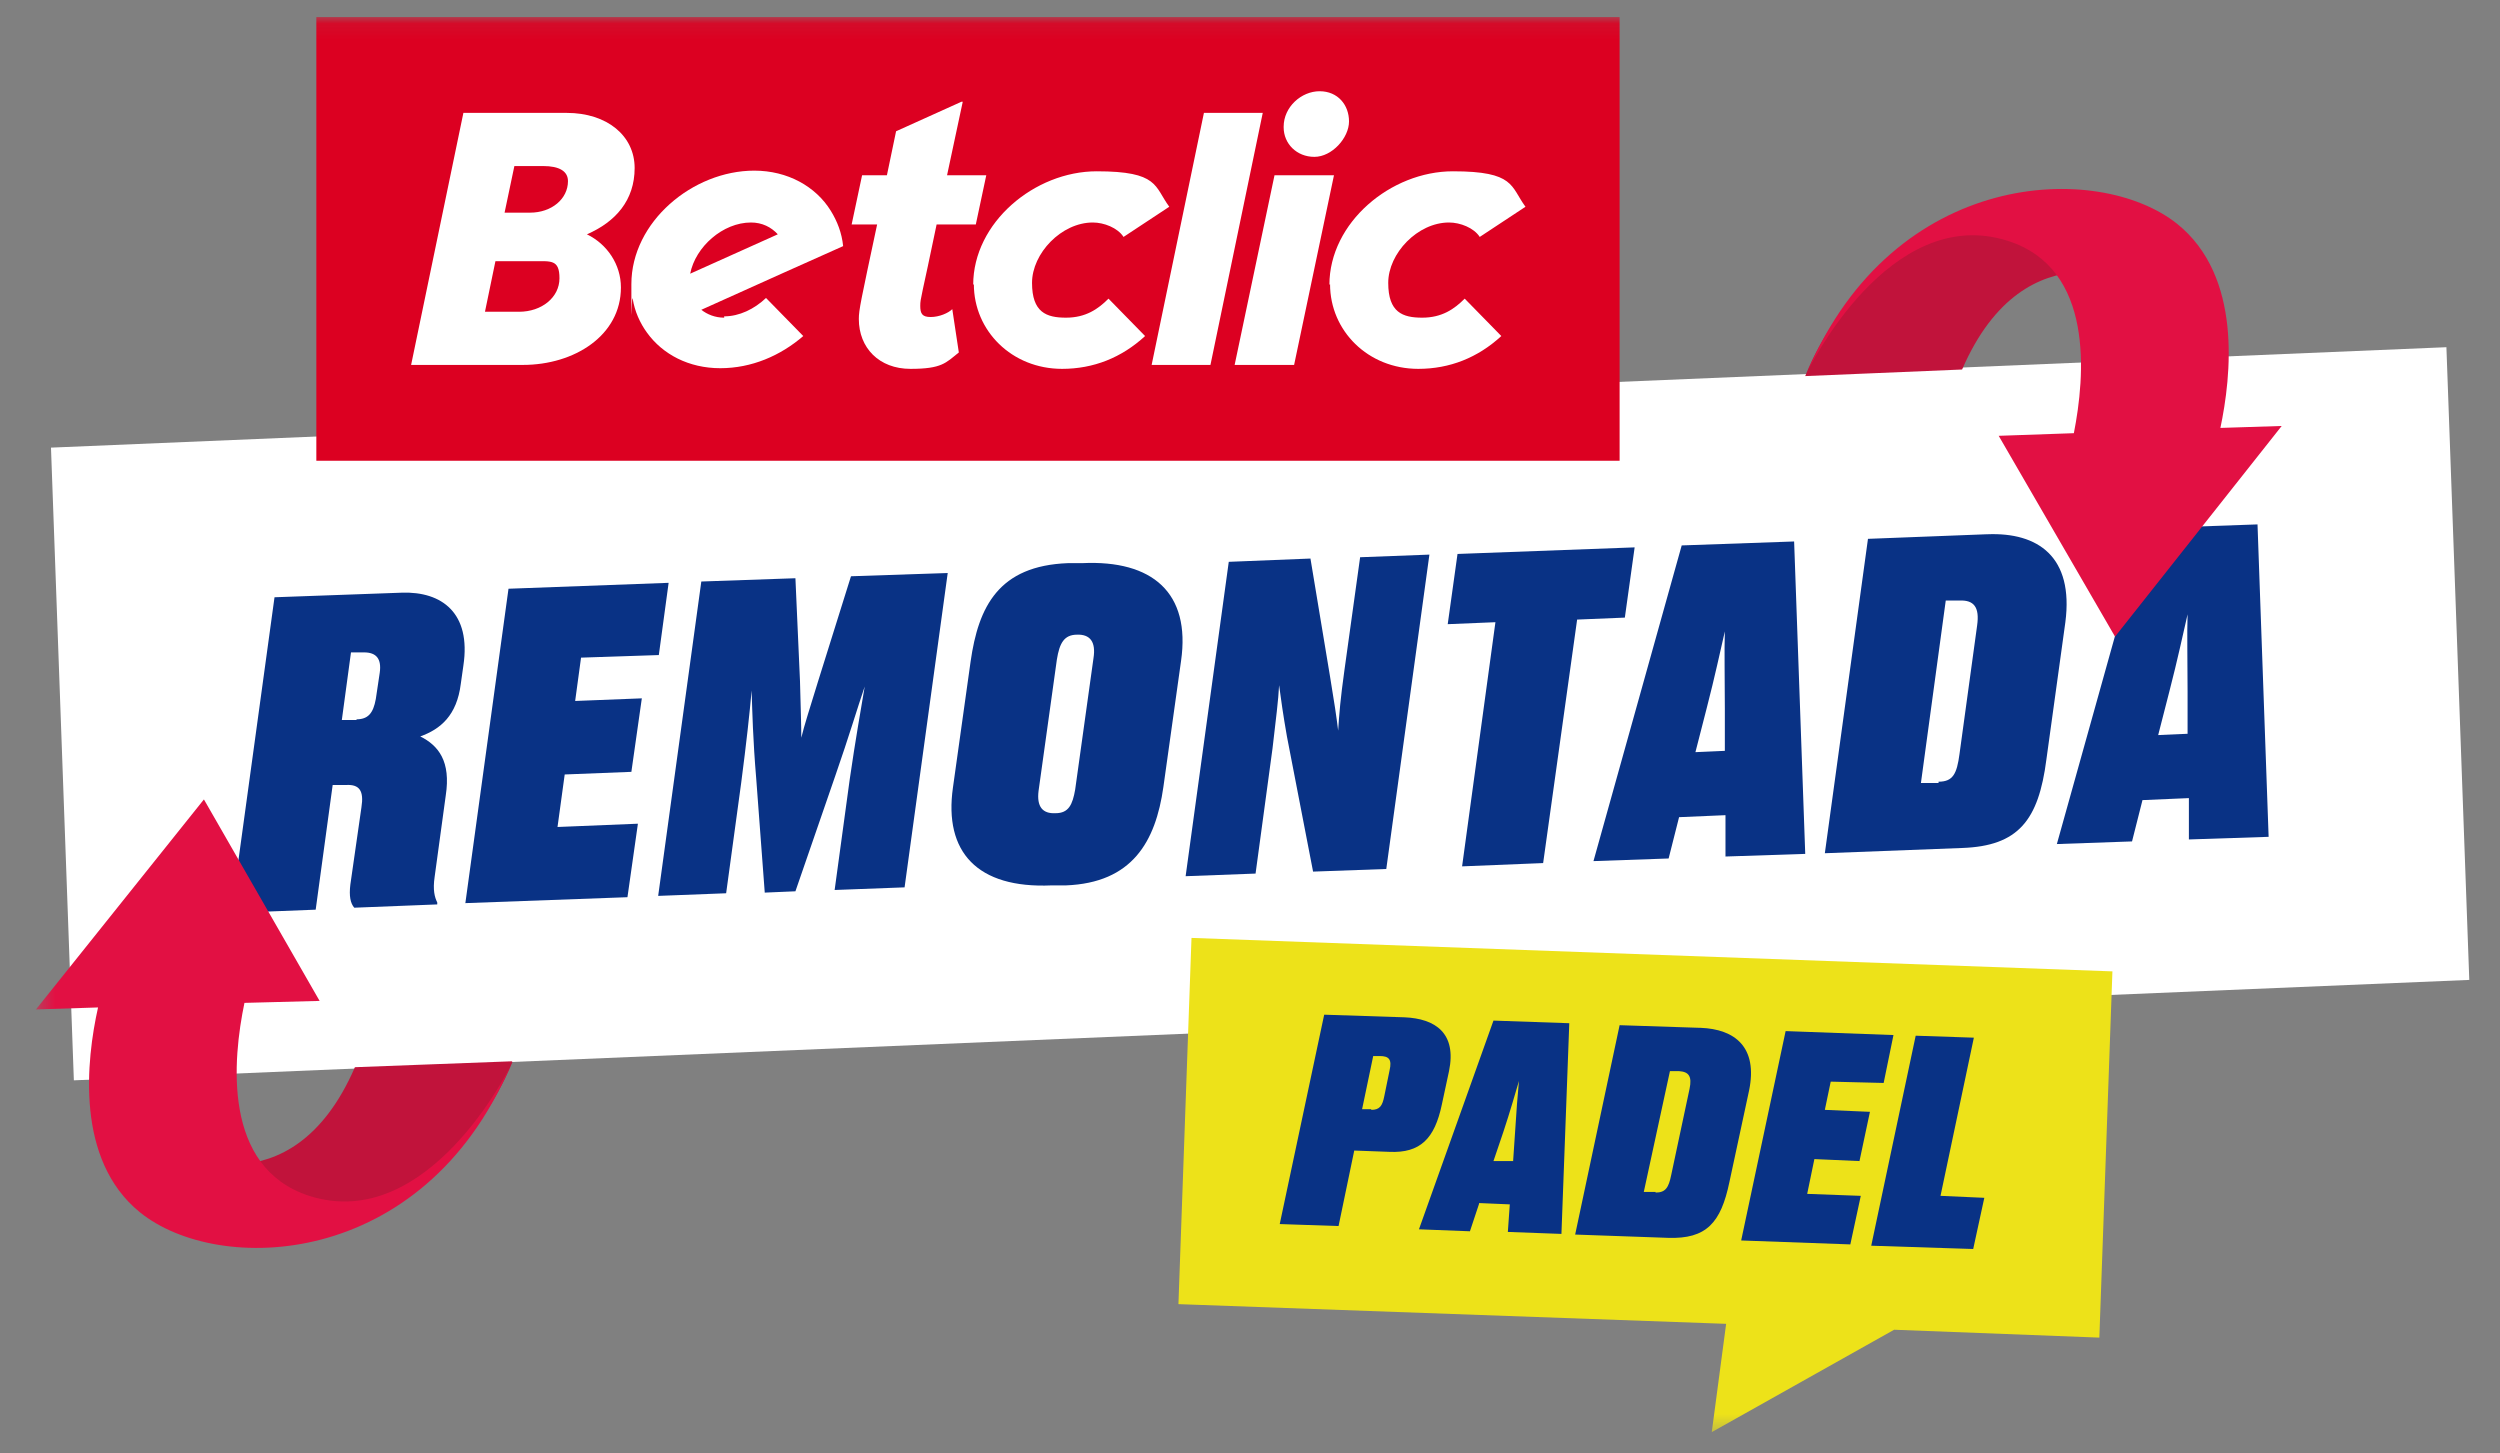
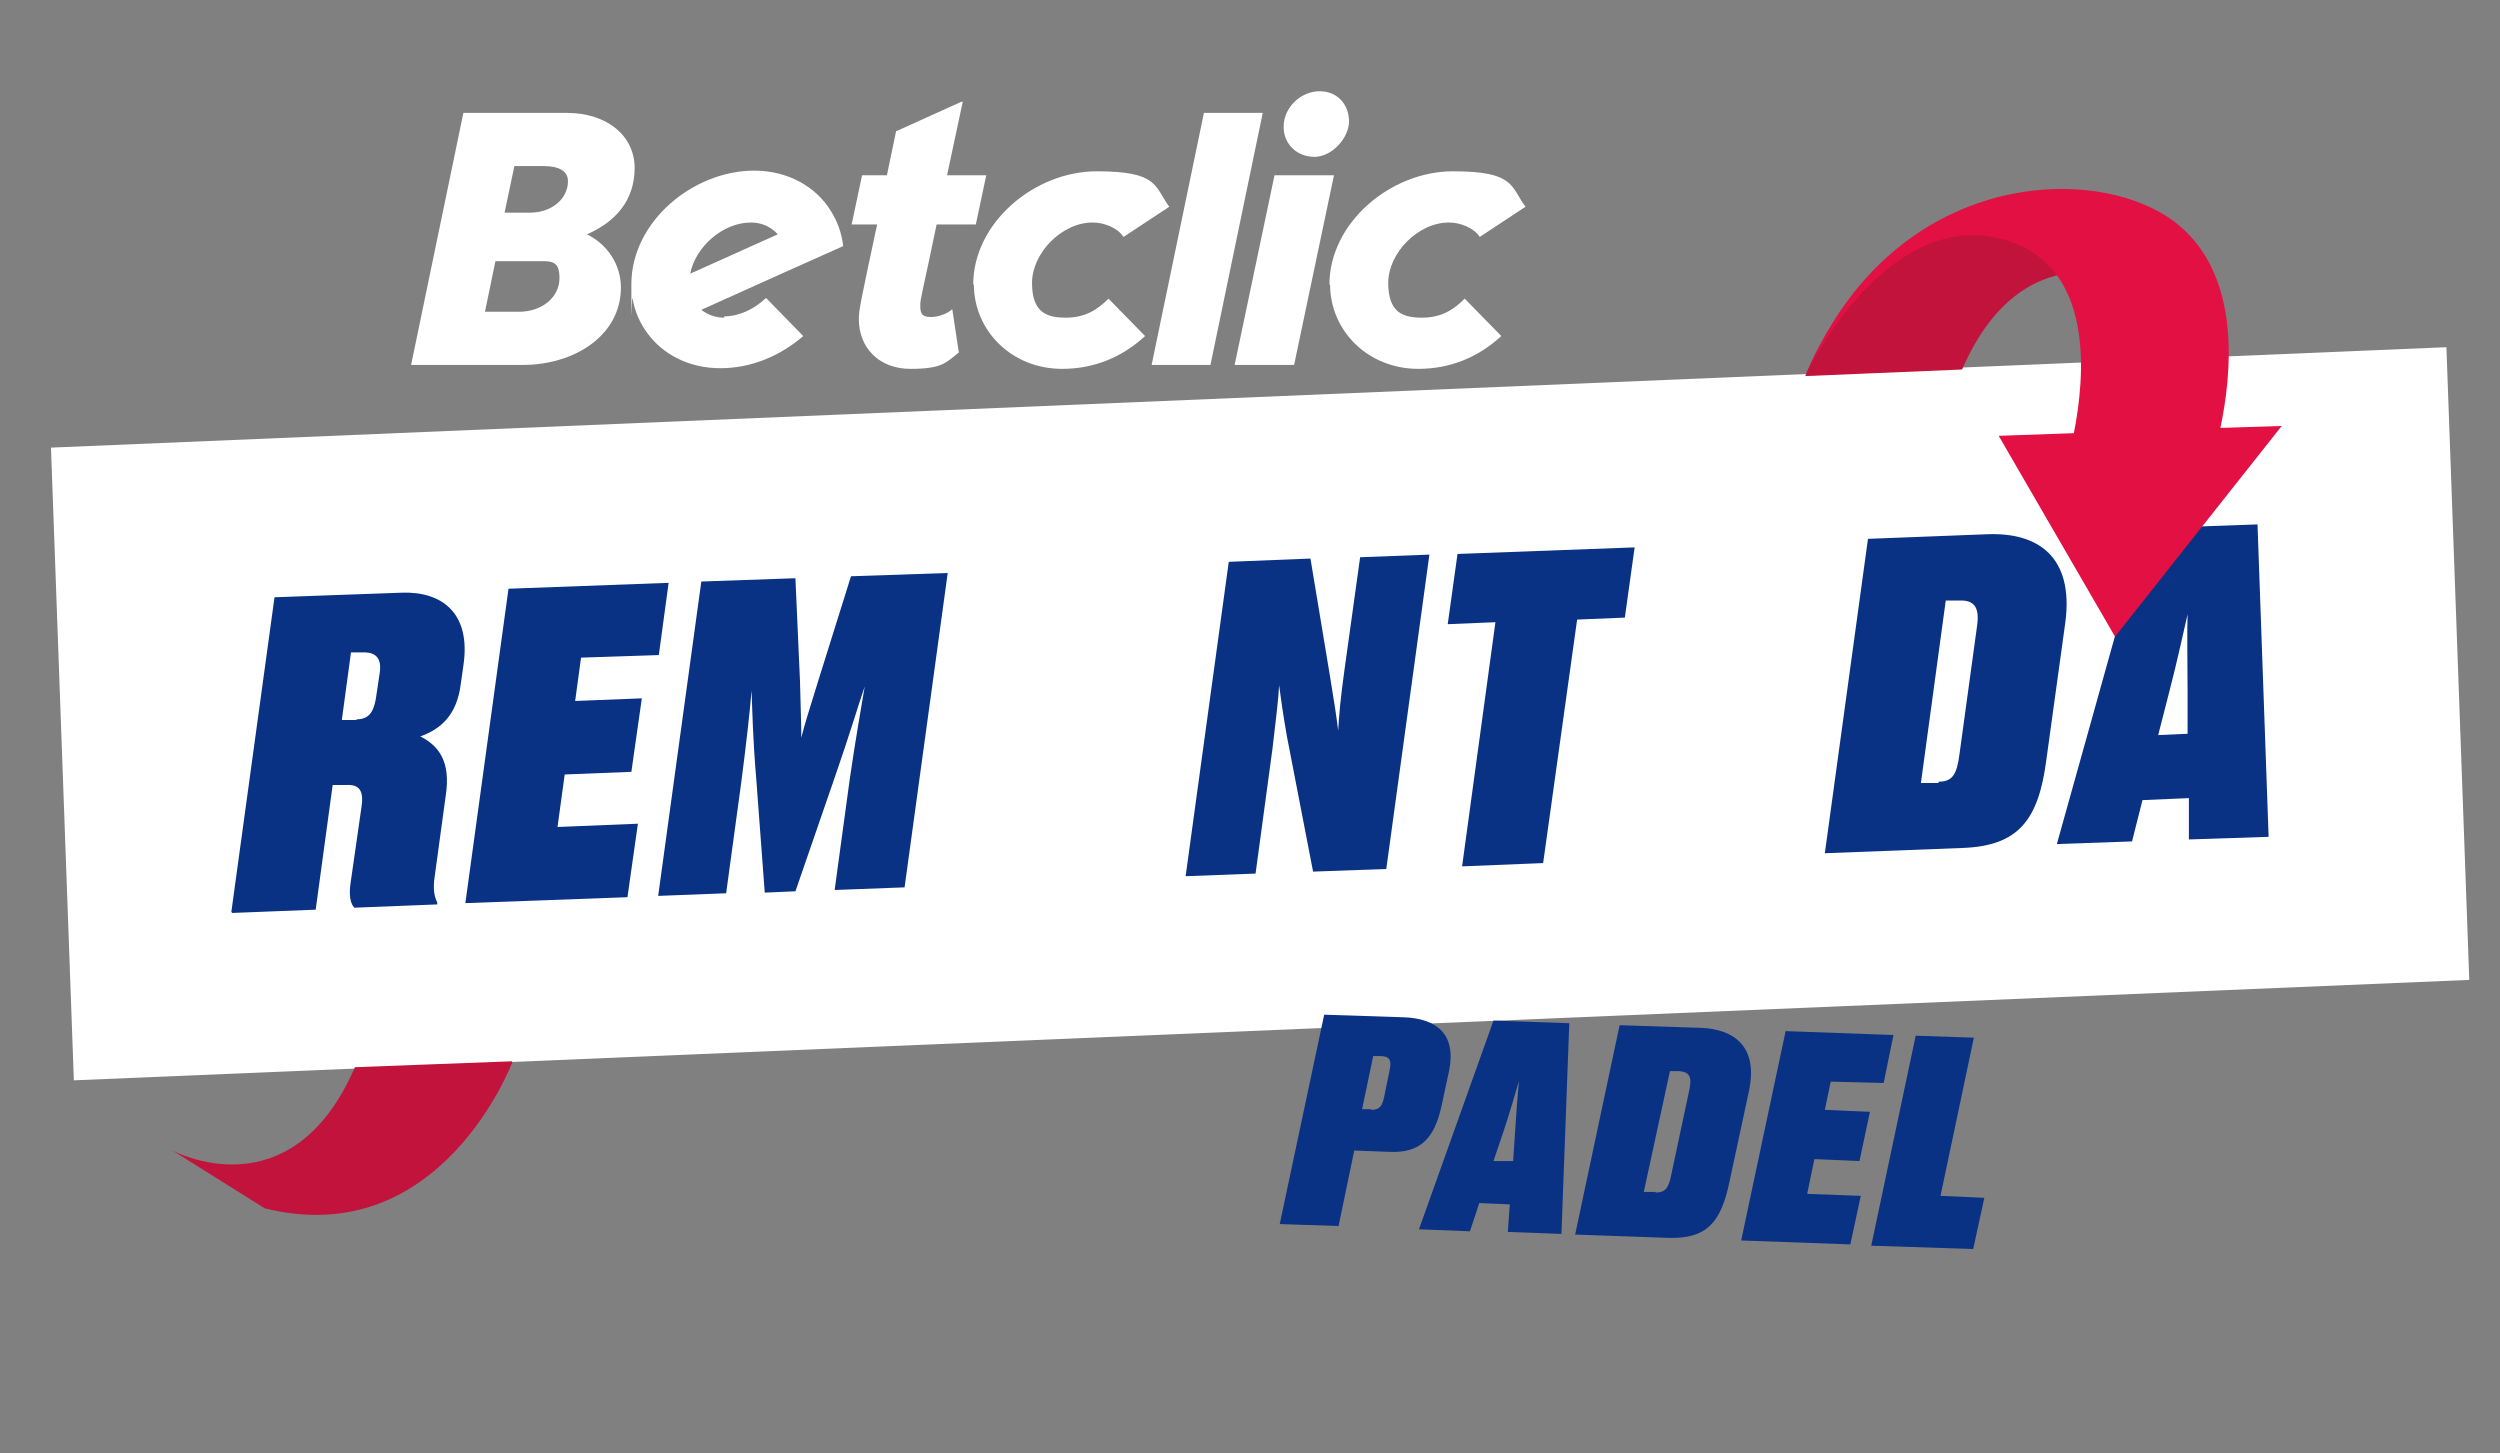
<svg xmlns="http://www.w3.org/2000/svg" width="160" height="93" viewBox="0 0 160 93" fill="none">
  <rect x="0" y="0" width="160" height="93" fill="#808080" stroke="none" />
  <path d="M3.263 28.648L4.727 69.141L158.034 62.714L156.57 22.221L3.263 28.648Z" fill="white" />
  <mask id="mask0_455_5797" style="mask-type:luminance" maskUnits="userSpaceOnUse" x="2" y="1" width="157" height="91">
    <path d="M158.034 1.092H2.342V91.656H158.034V1.092Z" fill="white" />
  </mask>
  <g mask="url(#mask0_455_5797)">
    <path d="M14.808 58.346L17.569 38.225L25.726 37.931C28.277 37.847 30.16 39.233 29.657 42.593L29.49 43.77C29.239 45.786 28.194 46.668 26.897 47.13C28.068 47.718 28.863 48.726 28.528 50.911L27.817 56.119C27.692 56.959 27.817 57.421 27.984 57.758V57.883L22.672 58.093C22.421 57.8 22.337 57.337 22.421 56.623L23.132 51.667C23.299 50.617 23.007 50.197 22.17 50.239H21.291L20.204 58.219L14.85 58.429L14.808 58.346ZM22.797 46.038C23.55 46.038 23.885 45.66 24.052 44.736L24.303 43.056C24.429 42.173 24.094 41.753 23.299 41.753H22.463L21.877 46.08H22.839L22.797 46.038Z" fill="#093285" />
    <path d="M42.165 41.921L37.187 42.089L36.81 44.862L41.077 44.694L40.408 49.398L36.141 49.566L35.681 52.927L40.826 52.717L40.157 57.421L29.783 57.8L32.544 37.679L42.792 37.301L42.165 41.921Z" fill="#093285" />
    <path d="M48.941 57.085L48.397 49.818C48.188 47.34 48.146 45.534 48.105 44.19C47.979 45.618 47.77 47.55 47.435 50.112L46.473 57.169L42.123 57.337L44.884 37.217L50.907 37.007L51.2 43.602C51.242 45.24 51.284 46.5 51.284 47.214C51.451 46.5 51.827 45.324 52.371 43.56L54.463 36.881L60.654 36.671L57.893 56.791L53.417 56.959L54.379 49.902C54.755 47.298 55.09 45.45 55.341 43.938C54.881 45.282 54.337 47.13 53.459 49.65L50.907 57.043L48.941 57.127V57.085Z" fill="#093285" />
-     <path d="M68.225 56.665H67.305C62.536 56.875 60.403 54.523 60.988 50.407L62.118 42.342C62.62 38.813 63.916 36.209 68.35 36.041H69.271C73.746 35.831 76.214 37.931 75.587 42.3L74.457 50.364C73.956 53.893 72.45 56.497 68.225 56.665ZM68.936 40.619C68.099 40.619 67.807 41.165 67.639 42.215L66.468 50.617C66.343 51.625 66.719 52.087 67.556 52.045C68.392 52.045 68.643 51.499 68.811 50.532L69.982 42.131C70.149 41.081 69.773 40.577 68.894 40.619H68.936Z" fill="#093285" />
    <path d="M85.626 47.004C85.71 45.618 85.793 44.694 86.044 42.888L87.048 35.663L91.482 35.495L88.722 55.615L84.037 55.783L82.363 47.13C82.112 45.702 81.987 44.778 81.862 43.854C81.82 44.778 81.652 46.08 81.443 47.886L80.356 55.909L75.88 56.077L78.641 35.957L83.869 35.747L85.124 43.308C85.375 44.82 85.543 45.912 85.668 46.962" fill="#093285" />
    <path d="M92.654 39.947L93.281 35.453L104.617 35.032L103.99 39.527L100.936 39.653L98.761 55.237L93.574 55.447L95.707 39.821L92.654 39.947Z" fill="#093285" />
-     <path d="M107.461 52.297L106.792 54.943L101.982 55.111L107.629 34.907L114.824 34.654L115.535 54.649L110.431 54.817V52.171L107.503 52.297H107.461ZM110.39 48.096V45.366C110.39 43.35 110.348 41.669 110.39 40.409C110.097 41.669 109.762 43.266 109.218 45.366L108.507 48.138L110.39 48.054V48.096Z" fill="#093285" />
    <path d="M127.205 34.192C130.426 34.066 132.727 35.621 132.183 39.821L130.97 48.6C130.468 52.507 129.171 54.145 125.574 54.271L116.79 54.607L119.55 34.486L127.163 34.192H127.205ZM124.068 50.029C124.988 50.029 125.239 49.524 125.407 48.264L126.536 40.031C126.703 38.855 126.327 38.393 125.407 38.435H124.528L122.939 50.112H124.068V50.029Z" fill="#093285" />
    <path d="M137.119 51.205L136.45 53.851L131.639 54.019L137.286 33.814L144.481 33.562L145.192 53.557L140.089 53.725V51.079L137.161 51.205H137.119ZM140.005 47.004V44.274C140.005 42.258 139.963 40.577 140.005 39.317C139.712 40.577 139.378 42.173 138.834 44.274L138.123 47.046L140.005 46.962V47.004Z" fill="#093285" />
    <path d="M115.535 24.069C115.535 24.069 120.01 11.887 131.346 14.618L137.244 18.272C137.244 18.272 129.673 14.198 125.574 23.649L115.535 24.069Z" fill="#C1133B" />
    <path d="M142.097 27.43C142.808 24.069 143.519 17.684 139.336 14.324C134.275 10.291 121.224 10.795 115.702 23.733C115.702 23.733 120.889 12.98 128.502 15.416C134.065 17.18 133.438 24.111 132.727 27.724L127.916 27.892L135.362 40.745L146.029 27.262L142.097 27.387V27.43Z" fill="#E21043" />
-     <path d="M135.195 62.168L76.256 60.026L75.42 83.465L110.473 84.725L109.553 91.656L121.224 85.103L134.358 85.607L135.195 62.168Z" fill="#EDE219" />
    <path d="M85.626 78.466L81.903 78.34L84.748 64.94L89.893 65.108C91.859 65.192 93.239 66.117 92.737 68.553L92.277 70.695C91.817 72.879 90.897 73.803 88.931 73.719L86.672 73.635L85.668 78.466H85.626ZM87.76 71.031C88.303 71.031 88.471 70.779 88.596 70.149L88.931 68.511C89.098 67.797 88.889 67.587 88.303 67.587H87.885L87.174 70.989H87.76V71.031Z" fill="#093285" />
    <path d="M94.662 77.038L94.076 78.802L90.813 78.676L95.582 65.318L100.434 65.486L99.932 78.97L96.502 78.844L96.627 77.08L94.662 76.996V77.038ZM96.837 74.35L96.962 72.501C97.046 71.157 97.129 70.023 97.213 69.183C96.962 70.023 96.669 71.073 96.209 72.459L95.582 74.308H96.837V74.35Z" fill="#093285" />
    <path d="M108.842 65.781C111.017 65.865 112.523 66.999 111.937 69.813L110.682 75.652C110.139 78.256 109.218 79.306 106.75 79.222L100.81 79.012L103.655 65.612L108.8 65.781H108.842ZM105.956 76.324C106.583 76.324 106.792 76.03 106.96 75.19L108.131 69.687C108.298 68.889 108.089 68.595 107.461 68.553H106.876L105.203 76.282H105.956V76.324Z" fill="#093285" />
    <path d="M120.554 69.309L117.166 69.225L116.79 71.031L119.676 71.157L119.007 74.308L116.12 74.182L115.66 76.408L119.09 76.534L118.421 79.642L111.435 79.39L114.28 65.99L121.182 66.243L120.554 69.309Z" fill="#093285" />
    <path d="M124.193 76.534L126.996 76.66L126.285 79.936L119.759 79.726L122.604 66.285L126.327 66.411L124.193 76.534Z" fill="#093285" />
    <path d="M32.795 67.965C32.795 67.965 28.235 80.146 16.941 77.332L11.043 73.635C11.043 73.635 18.614 77.752 22.714 68.301L32.753 67.923L32.795 67.965Z" fill="#C1133B" />
-     <path d="M6.275 64.478C5.522 67.839 4.81 74.224 8.952 77.584C13.971 81.659 27.064 81.239 32.627 68.301C32.627 68.301 27.399 78.97 19.786 76.534C14.222 74.728 14.892 67.797 15.645 64.184L20.455 64.058L13.051 51.163L2.301 64.604L6.233 64.478H6.275Z" fill="#E21043" />
-     <path d="M103.655 1.092H20.246V29.488H103.655V1.092Z" fill="#DC0021" />
    <path d="M29.699 7.225H36.267C38.86 7.225 40.617 8.695 40.617 10.753C40.617 12.812 39.404 14.198 37.563 14.996C38.86 15.626 39.739 16.928 39.739 18.398C39.739 21.465 36.769 23.355 33.464 23.355H26.311L29.657 7.225H29.699ZM33.213 19.953C34.677 19.953 35.806 19.029 35.806 17.81C35.806 16.592 35.263 16.718 34.133 16.718H31.707L31.038 19.953H33.213ZM33.924 13.61C35.305 13.61 36.35 12.728 36.35 11.594C36.35 10.963 35.806 10.627 34.761 10.627H32.92L32.293 13.61H33.882H33.924Z" fill="white" />
    <path d="M62.285 18.23C62.285 14.24 66.217 10.963 70.191 10.963C74.165 10.963 73.872 11.93 74.834 13.232L71.906 15.164C71.529 14.576 70.651 14.24 69.94 14.24C67.932 14.24 66.05 16.214 66.05 18.104C66.05 19.995 66.97 20.331 68.225 20.331C69.48 20.331 70.275 19.785 70.944 19.113L73.286 21.507C71.78 22.893 69.982 23.607 67.974 23.607C64.753 23.607 62.327 21.171 62.327 18.188" fill="white" />
    <path d="M85.082 18.23C85.082 14.24 89.014 10.963 92.988 10.963C96.962 10.963 96.669 11.93 97.631 13.232L94.703 15.164C94.327 14.576 93.448 14.24 92.737 14.24C90.729 14.24 88.847 16.214 88.847 18.104C88.847 19.995 89.767 20.331 91.022 20.331C92.277 20.331 93.072 19.785 93.741 19.113L96.084 21.507C94.578 22.893 92.779 23.607 90.771 23.607C87.55 23.607 85.124 21.171 85.124 18.188" fill="white" />
    <path d="M46.348 20.331C45.762 20.331 45.26 20.121 44.884 19.827L50.112 17.474L53.961 15.752C53.877 14.912 53.584 14.156 53.166 13.484C52.204 11.93 50.405 10.921 48.272 10.921C44.34 10.921 40.408 14.198 40.408 18.188C40.408 22.179 40.408 18.818 40.492 19.113C40.617 19.911 40.952 20.667 41.412 21.297C42.416 22.683 44.089 23.565 46.097 23.565C48.105 23.565 49.945 22.767 51.409 21.507L49.025 19.07C48.272 19.785 47.31 20.247 46.348 20.247M48.063 14.24C48.774 14.24 49.359 14.534 49.778 14.996L44.172 17.516C44.507 15.794 46.264 14.24 48.063 14.24Z" fill="white" />
    <path d="M61.532 6.511L57.349 8.401L56.763 11.215H55.174L54.505 14.366H56.136C55.09 19.28 54.965 19.827 54.965 20.415C54.965 22.263 56.261 23.607 58.269 23.607C60.277 23.607 60.528 23.229 61.365 22.557L60.946 19.785C60.695 20.037 60.11 20.289 59.566 20.289C59.022 20.289 58.897 20.079 58.897 19.575C58.897 19.07 58.98 19.029 59.943 14.366H62.452L63.122 11.215H60.612L61.616 6.511H61.532Z" fill="white" />
    <path d="M77.051 7.225H80.816L77.469 23.355H73.705L77.051 7.225Z" fill="white" />
    <path d="M81.569 11.215H85.375L82.823 23.355H79.017L81.569 11.215ZM82.154 8.107C82.154 6.847 83.284 5.839 84.455 5.839C85.626 5.839 86.337 6.721 86.337 7.771C86.337 8.821 85.25 10.039 84.12 10.039C82.991 10.039 82.154 9.199 82.154 8.149" fill="white" />
  </g>
</svg>